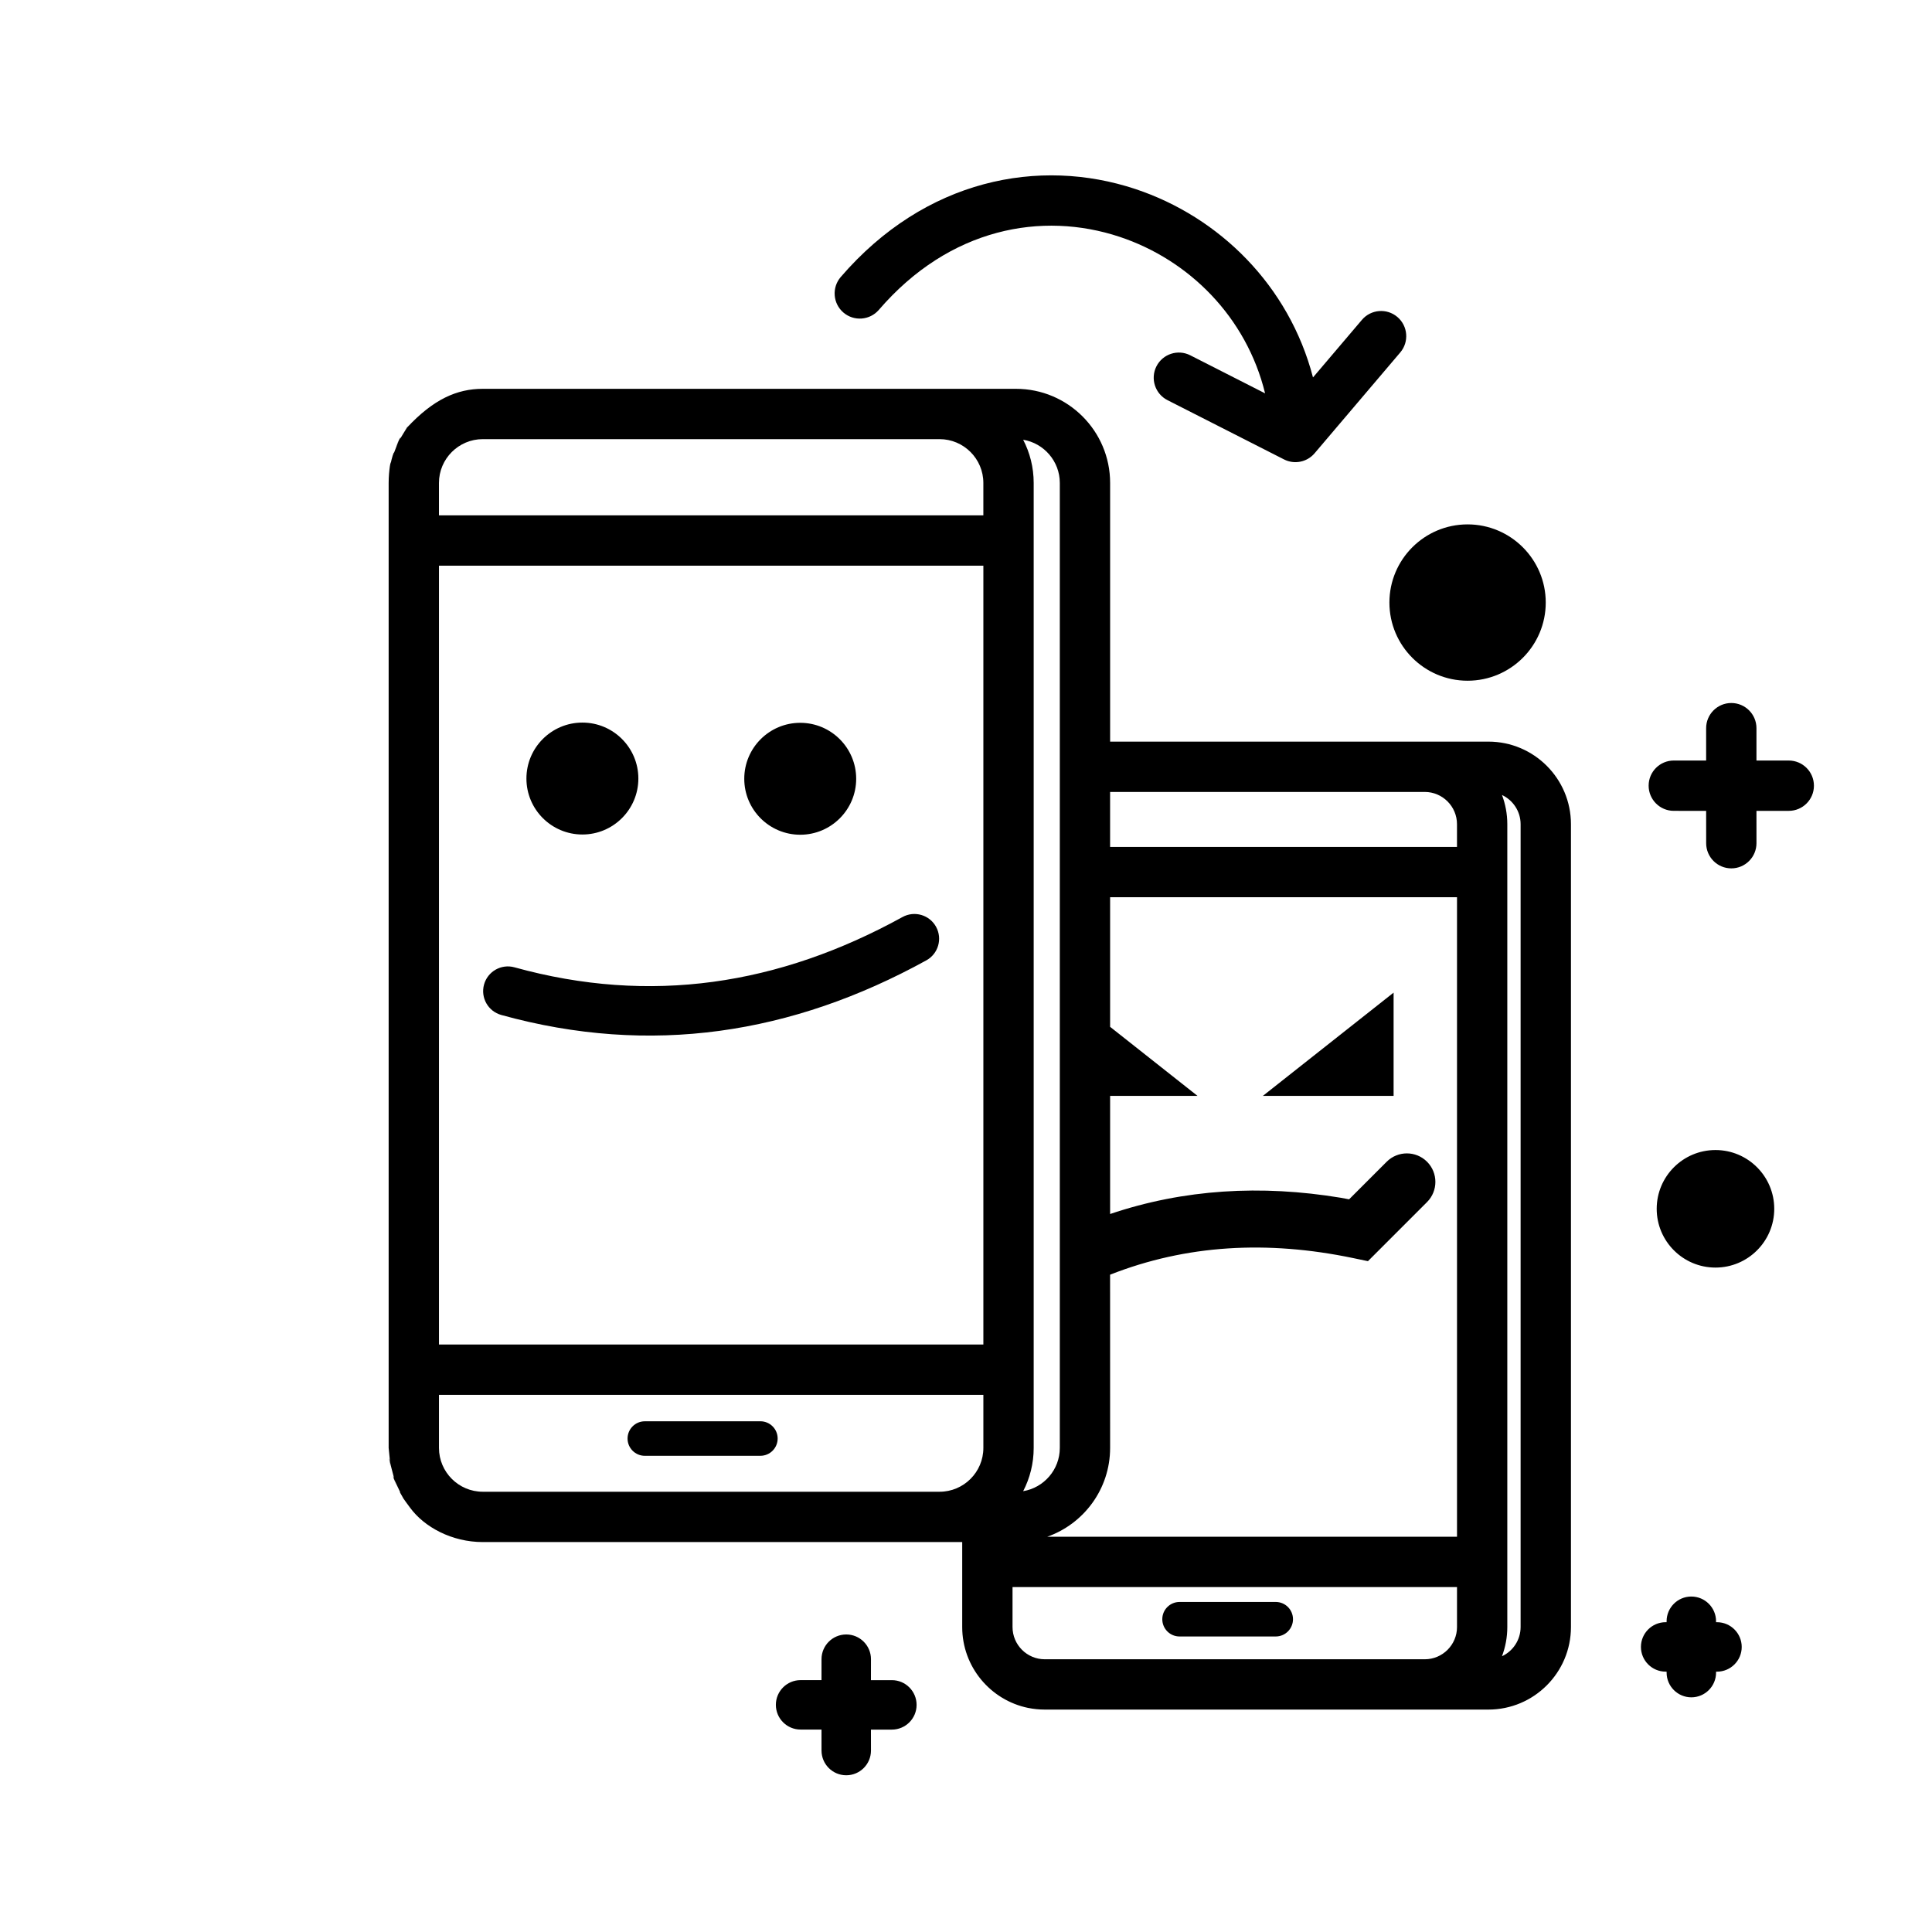
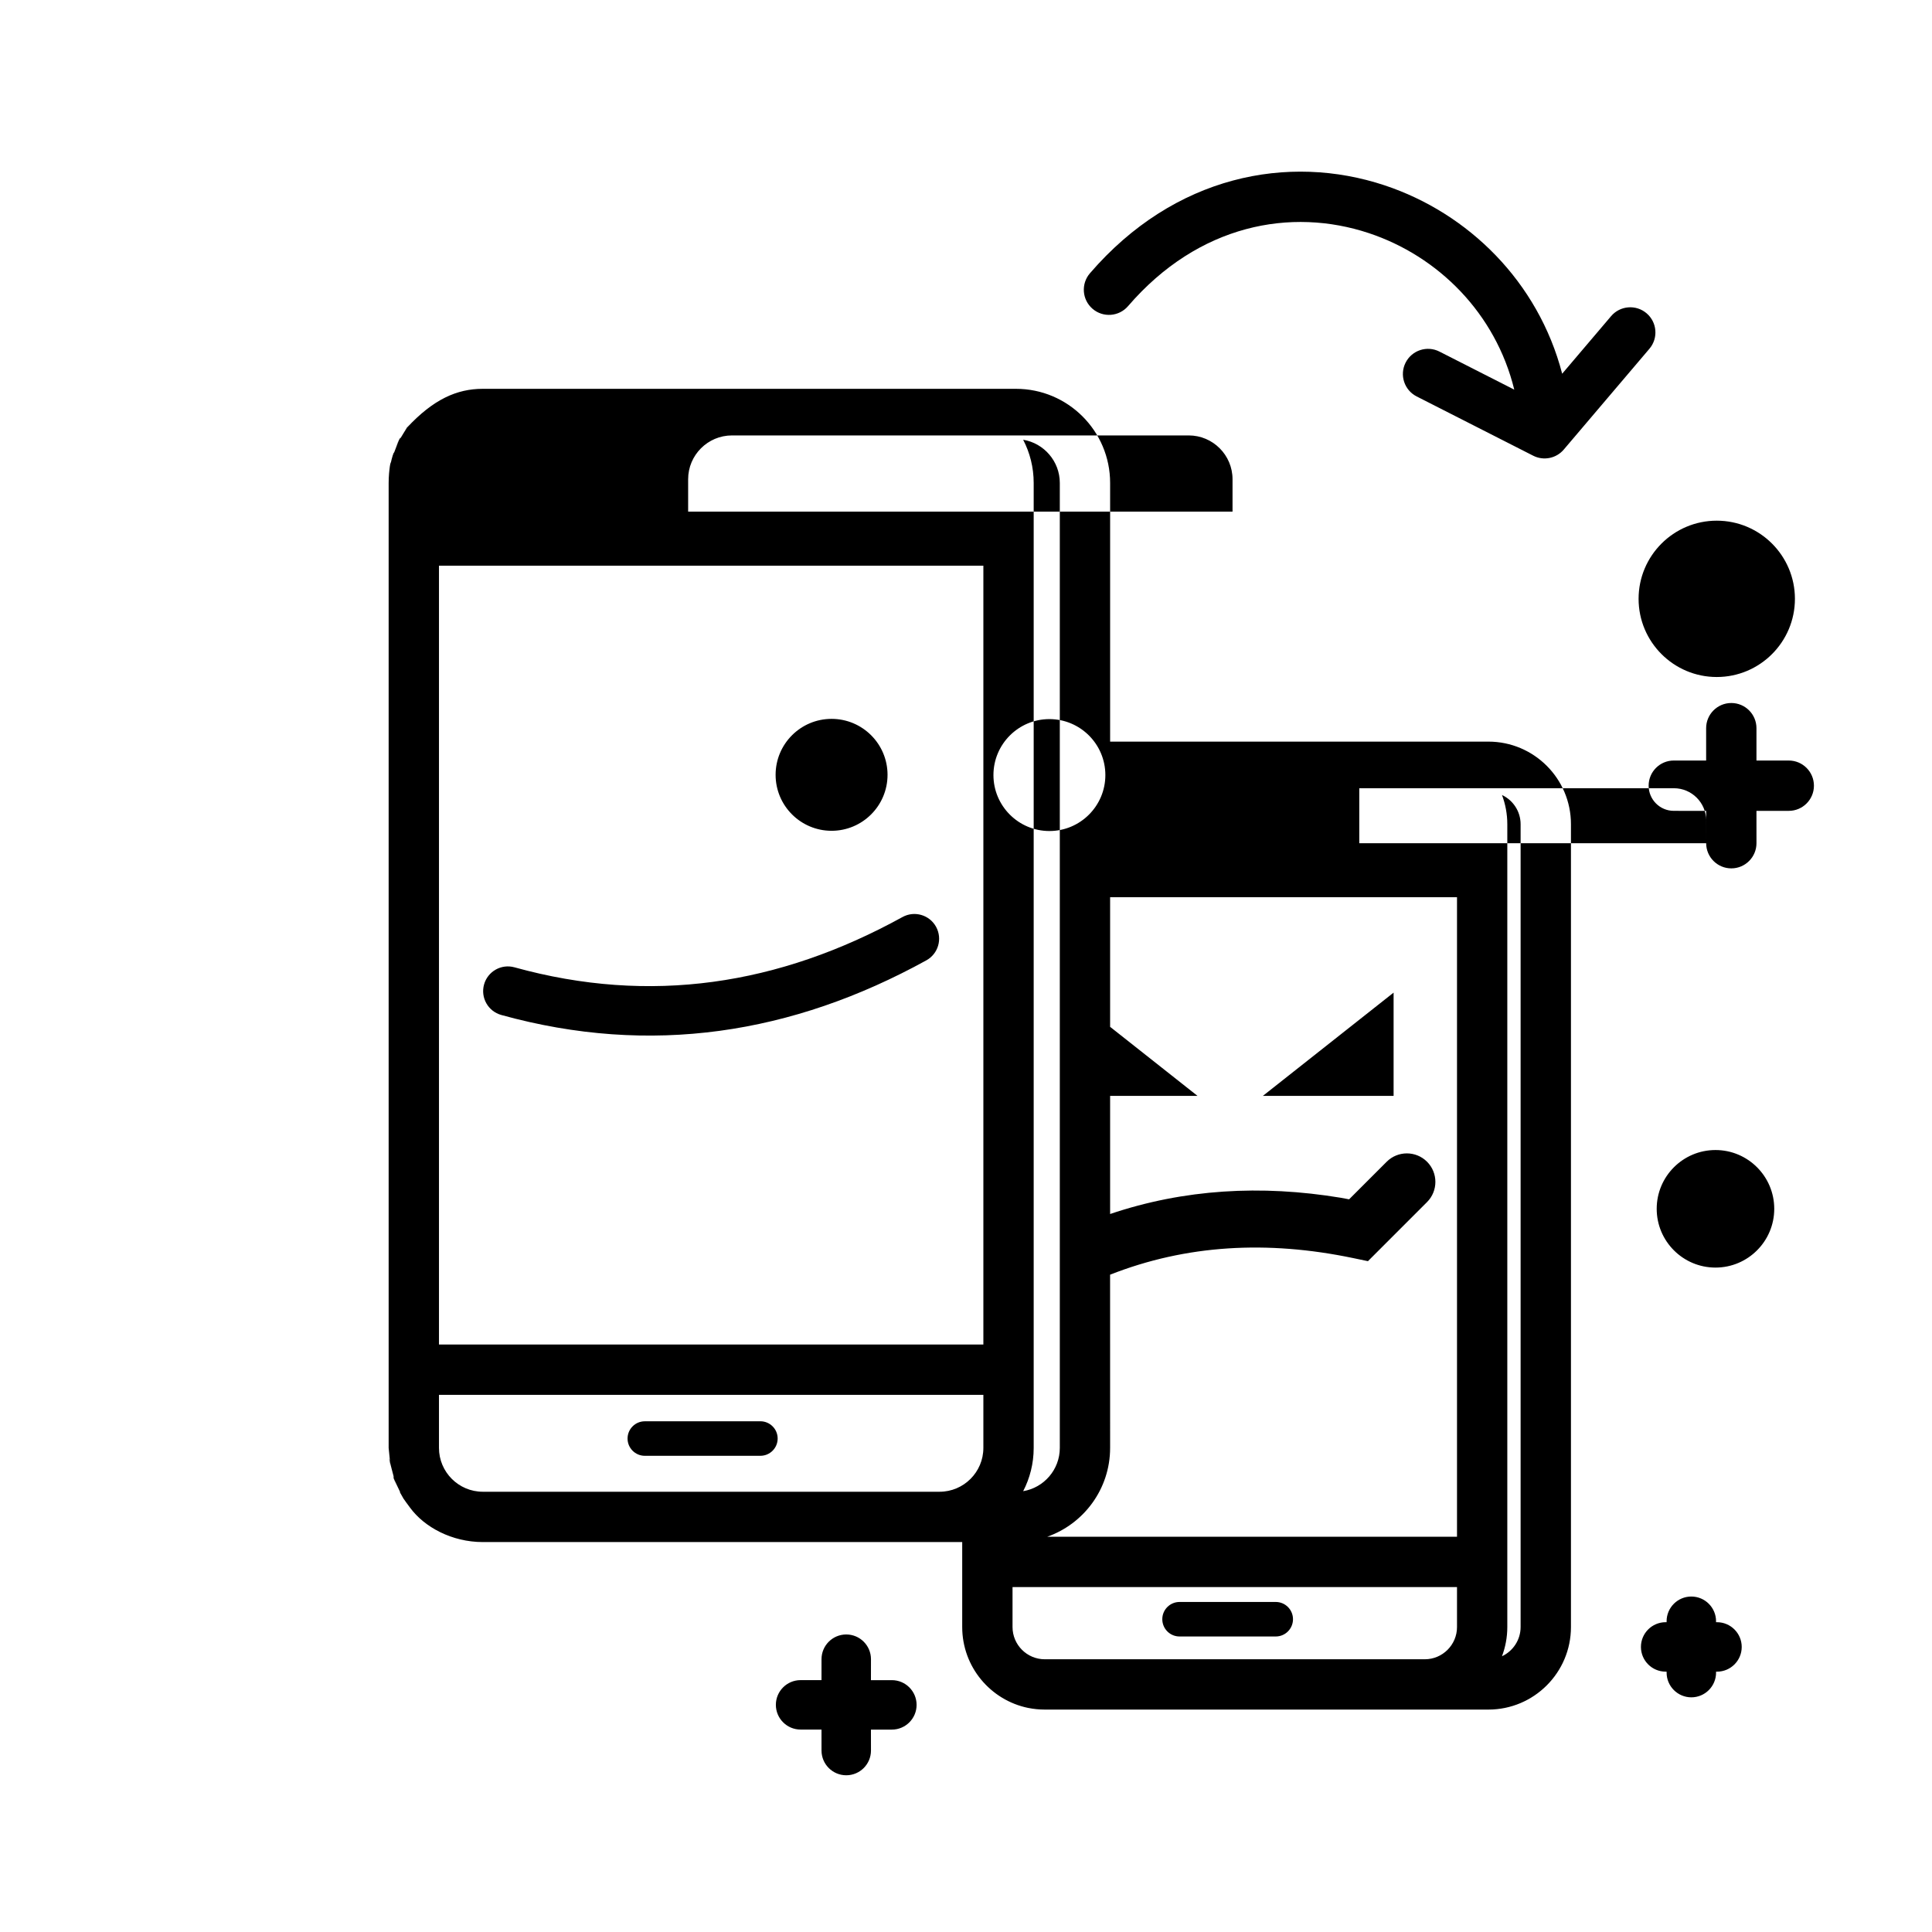
<svg xmlns="http://www.w3.org/2000/svg" fill="#000000" width="800px" height="800px" version="1.1" viewBox="144 144 512 512">
-   <path d="m361.71 607.91-0.004-5.551-5.543-0.008c-3.617 0-6.551-2.938-6.551-6.555 0-3.613 2.938-6.547 6.555-6.547l5.539 0.004 0.004-5.551c0-3.617 2.934-6.551 6.555-6.551 3.617 0 6.551 2.934 6.551 6.551l-0.008 5.555h5.547c3.617 0 6.551 2.941 6.551 6.555 0 3.617-2.938 6.551-6.555 6.551h-5.543l0.008 5.547c0 3.621-2.934 6.555-6.551 6.555-3.621 0-6.555-2.934-6.555-6.555zm54.758-11.293c-9.965-2.043-17.473-10.867-17.473-21.438v-22.516h-127.05c-8.207 0-15.492-3.969-19.25-9.078-0.859-1.125-1.523-2.09-1.766-2.445l-0.121-0.172c0.113 0.172 0.262 0.402 0.449 0.695-0.246-0.352-0.477-0.715-0.555-0.844-0.016-0.031-0.027-0.047-0.031-0.055-0.23-0.355-0.199-0.293 0.031 0.055 0.031 0.043 0.062 0.094 0.105 0.148-0.055-0.082-0.102-0.148-0.137-0.203 0-0.016 0.066 0.09 0.258 0.375-1.031-1.723-1.098-1.938-0.855-1.66-1.75-3.547-2.238-5.109-1.117-2.055-0.633-1.492-1.121-3.055-0.504-1.633-0.641-2.336-1.008-3.922-1.066-4.172-0.223-0.93-0.137-0.527 0.113 1.121-0.328-1.621-0.504-3.305-0.113-1.121l-0.391-3.906v-255.73c0-3.438 0.699-6.719 0.504-5.023 0.336-1.621 0.824-3.188 0.938-3.012 1.152-3.16 1.926-4.574 0.52-1.668 0.633-1.492 1.406-2.914 1.109-2.047 0.793-1.34 1.441-2.352 1.816-2.938-0.008 0.008-0.02 0.02-0.031 0.031 0.039-0.055 0.074-0.105 0.117-0.16 0.016-0.031 0.031-0.055 0.047-0.082 0.328-0.488 0.309-0.492 0.078-0.164-0.078 0.105-0.371 0.5-0.836 1.125 0.336-0.492 0.688-0.977 0.836-1.125 0.172-0.23 0.141-0.172-0.047 0.121-0.012 0.016-0.02 0.031-0.027 0.043 0.301-0.426 0.199-0.273-0.051 0.082-0.027 0.039-0.059 0.086-0.086 0.129 6.961-7.465 13.188-10.254 20.062-10.254h141.3c13.766 0 24.949 11.172 24.949 24.941v68.555h100.25c12.074 0 21.875 9.809 21.875 21.879v212.76c0 12.074-9.805 21.879-21.875 21.879h-117.56c-1.512 0-2.984-0.152-4.406-0.441zm169.2-9.359-0.004-0.25-0.25-0.004c-3.617 0-6.551-2.941-6.551-6.555 0-3.617 2.938-6.551 6.555-6.551l0.246 0.004v-0.25c0-3.617 2.934-6.555 6.551-6.555 3.613 0 6.555 2.934 6.555 6.547l-0.008 0.258h0.258c3.617 0 6.551 2.941 6.551 6.555 0 3.617-2.938 6.551-6.555 6.551h-0.246l0.004 0.246c0 3.617-2.934 6.555-6.551 6.555-3.613 0-6.555-2.934-6.555-6.551zm-55.547-12.078v-10.586h-117.79v10.586c0 4.711 3.832 8.543 8.543 8.543h100.71c4.707 0 8.539-3.832 8.539-8.543zm16.855 0v-212.76c0-3.414-2.027-6.375-4.934-7.738 0.906 2.406 1.41 5.016 1.41 7.738v212.76c0 2.727-0.504 5.336-1.414 7.746 2.91-1.359 4.938-4.32 4.938-7.746zm-94.957-2.074c0-2.523 2.047-4.57 4.574-4.57h25.492c2.523 0 4.57 2.047 4.57 4.57 0 2.531-2.047 4.578-4.57 4.578h-25.492c-2.527 0-4.574-2.047-4.574-4.578zm78.102-21.848v-169.48h-91.93v34.344l23.164 18.301h-23.164v31.301c19.543-6.598 40.004-7.801 61.148-4.301l2.188 0.41 9.961-9.961c2.949-2.949 7.742-2.949 10.691 0 2.949 2.949 2.949 7.742 0 10.691l-15.66 15.66-4-0.836c-22.691-4.719-44.121-3.531-64.336 4.418l0.008 45.91c0 10.879-6.977 20.133-16.684 23.543zm-125.52-23.543v-14.07h-144.27v14.07c0 6.402 5.211 11.613 11.621 11.613h121.04c6.398 0 11.609-5.203 11.609-11.613zm20.258 0v-255.73c0-5.746-4.211-10.539-9.711-11.449 1.781 3.43 2.789 7.324 2.789 11.449v255.73c0 4.133-1.008 8.031-2.789 11.461 5.5-0.91 9.711-5.703 9.711-11.461zm-114.55-2.481c0-2.527 2.047-4.578 4.574-4.578l30.625-0.004c2.523 0 4.578 2.047 4.578 4.57 0 2.523-2.047 4.578-4.574 4.578l-30.625 0.004c-2.523 0-4.578-2.047-4.578-4.57zm94.293-24.926v-206.4h-144.27v206.4zm178.44-35.961c0-8.598 6.981-15.578 15.578-15.578 8.594 0 15.574 6.981 15.574 15.578 0 8.594-6.981 15.574-15.574 15.574-8.598 0-15.578-6.981-15.578-15.574zm-104.37-29.926 34.645-27.363v27.363zm-201.83-21.445c-3.484-0.965-5.531-4.574-4.566-8.066 0.969-3.484 4.578-5.531 8.066-4.562 35.992 9.965 70.059 4.727 102.82-13.32 3.172-1.75 7.16-0.59 8.902 2.578 1.746 3.168 0.586 7.156-2.578 8.898-35.48 19.543-73.051 25.438-112.65 14.473zm319.31-45.516-0.008-8.574-8.574-0.004c-3.68 0-6.664-2.988-6.664-6.672 0-3.68 2.984-6.664 6.668-6.664l8.57 0.004v-8.574c0-3.684 2.988-6.672 6.668-6.672 3.684 0 6.668 2.988 6.668 6.668v8.578h8.566c3.68 0 6.664 2.988 6.664 6.672 0 3.68-2.984 6.664-6.672 6.664h-8.559l0.004 8.57c0 3.684-2.984 6.672-6.664 6.672-3.684 0-6.668-2.988-6.668-6.668zm-66.035 0.984v-6.027c0-4.707-3.84-8.543-8.539-8.543h-83.391v14.57zm-188.88-18.059c0-8.188 6.644-14.832 14.832-14.832 8.184 0 14.828 6.644 14.828 14.832 0 8.184-6.644 14.828-14.828 14.828-8.188 0-14.832-6.644-14.832-14.828zm-57.73-0.066c0-8.184 6.644-14.828 14.832-14.828s14.832 6.644 14.832 14.828c0 8.188-6.644 14.832-14.832 14.832s-14.832-6.644-14.832-14.832zm228.7-46.637c0-11.43 9.285-20.715 20.715-20.715 11.43 0 20.715 9.285 20.715 20.715s-9.285 20.715-20.715 20.715c-11.43 0-20.715-9.285-20.715-20.715zm-107.61-23.113v-8.586c0-6.402-5.211-11.609-11.609-11.609h-121.04c-6.41 0-11.621 5.211-11.621 11.609v8.586zm79.68-14.82-30.883-15.707c-3.285-1.668-4.594-5.684-2.926-8.965 1.672-3.285 5.684-4.59 8.965-2.922l19.828 10.086c-4.941-20.215-20.137-35.371-38.57-41.488-20.477-6.797-45.012-2.441-63.789 19.363-2.398 2.785-6.613 3.102-9.402 0.699-2.789-2.398-3.102-6.613-0.699-9.406 22.402-26.016 52.637-31.762 78.09-23.316 22.199 7.375 40.719 25.543 47.066 49.93l12.961-15.254c2.383-2.809 6.598-3.152 9.398-0.77 2.809 2.383 3.148 6.598 0.766 9.402l-22.703 26.723c-1.996 2.348-5.352 3.027-8.102 1.625zm-232.23-8.707c-0.004 0.008-0.016 0.023-0.031 0.043 0.027-0.031 0.031-0.043 0.031-0.043z" fill-rule="evenodd" />
+   <path d="m361.71 607.91-0.004-5.551-5.543-0.008c-3.617 0-6.551-2.938-6.551-6.555 0-3.613 2.938-6.547 6.555-6.547l5.539 0.004 0.004-5.551c0-3.617 2.934-6.551 6.555-6.551 3.617 0 6.551 2.934 6.551 6.551l-0.008 5.555h5.547c3.617 0 6.551 2.941 6.551 6.555 0 3.617-2.938 6.551-6.555 6.551h-5.543l0.008 5.547c0 3.621-2.934 6.555-6.551 6.555-3.621 0-6.555-2.934-6.555-6.555zm54.758-11.293c-9.965-2.043-17.473-10.867-17.473-21.438v-22.516h-127.05c-8.207 0-15.492-3.969-19.25-9.078-0.859-1.125-1.523-2.09-1.766-2.445l-0.121-0.172c0.113 0.172 0.262 0.402 0.449 0.695-0.246-0.352-0.477-0.715-0.555-0.844-0.016-0.031-0.027-0.047-0.031-0.055-0.23-0.355-0.199-0.293 0.031 0.055 0.031 0.043 0.062 0.094 0.105 0.148-0.055-0.082-0.102-0.148-0.137-0.203 0-0.016 0.066 0.09 0.258 0.375-1.031-1.723-1.098-1.938-0.855-1.66-1.75-3.547-2.238-5.109-1.117-2.055-0.633-1.492-1.121-3.055-0.504-1.633-0.641-2.336-1.008-3.922-1.066-4.172-0.223-0.93-0.137-0.527 0.113 1.121-0.328-1.621-0.504-3.305-0.113-1.121l-0.391-3.906v-255.73c0-3.438 0.699-6.719 0.504-5.023 0.336-1.621 0.824-3.188 0.938-3.012 1.152-3.16 1.926-4.574 0.52-1.668 0.633-1.492 1.406-2.914 1.109-2.047 0.793-1.34 1.441-2.352 1.816-2.938-0.008 0.008-0.02 0.02-0.031 0.031 0.039-0.055 0.074-0.105 0.117-0.16 0.016-0.031 0.031-0.055 0.047-0.082 0.328-0.488 0.309-0.492 0.078-0.164-0.078 0.105-0.371 0.5-0.836 1.125 0.336-0.492 0.688-0.977 0.836-1.125 0.172-0.23 0.141-0.172-0.047 0.121-0.012 0.016-0.02 0.031-0.027 0.043 0.301-0.426 0.199-0.273-0.051 0.082-0.027 0.039-0.059 0.086-0.086 0.129 6.961-7.465 13.188-10.254 20.062-10.254h141.3c13.766 0 24.949 11.172 24.949 24.941v68.555h100.25c12.074 0 21.875 9.809 21.875 21.879v212.76c0 12.074-9.805 21.879-21.875 21.879h-117.56c-1.512 0-2.984-0.152-4.406-0.441zm169.2-9.359-0.004-0.25-0.25-0.004c-3.617 0-6.551-2.941-6.551-6.555 0-3.617 2.938-6.551 6.555-6.551l0.246 0.004v-0.25c0-3.617 2.934-6.555 6.551-6.555 3.613 0 6.555 2.934 6.555 6.547l-0.008 0.258h0.258c3.617 0 6.551 2.941 6.551 6.555 0 3.617-2.938 6.551-6.555 6.551h-0.246l0.004 0.246c0 3.617-2.934 6.555-6.551 6.555-3.613 0-6.555-2.934-6.555-6.551zm-55.547-12.078v-10.586h-117.79v10.586c0 4.711 3.832 8.543 8.543 8.543h100.71c4.707 0 8.539-3.832 8.539-8.543zm16.855 0v-212.76c0-3.414-2.027-6.375-4.934-7.738 0.906 2.406 1.41 5.016 1.41 7.738v212.76c0 2.727-0.504 5.336-1.414 7.746 2.91-1.359 4.938-4.32 4.938-7.746zm-94.957-2.074c0-2.523 2.047-4.57 4.574-4.57h25.492c2.523 0 4.57 2.047 4.57 4.57 0 2.531-2.047 4.578-4.57 4.578h-25.492c-2.527 0-4.574-2.047-4.574-4.578zm78.102-21.848v-169.48h-91.93v34.344l23.164 18.301h-23.164v31.301c19.543-6.598 40.004-7.801 61.148-4.301l2.188 0.41 9.961-9.961c2.949-2.949 7.742-2.949 10.691 0 2.949 2.949 2.949 7.742 0 10.691l-15.66 15.66-4-0.836c-22.691-4.719-44.121-3.531-64.336 4.418l0.008 45.91c0 10.879-6.977 20.133-16.684 23.543zm-125.52-23.543v-14.07h-144.27v14.07c0 6.402 5.211 11.613 11.621 11.613h121.04c6.398 0 11.609-5.203 11.609-11.613zm20.258 0v-255.73c0-5.746-4.211-10.539-9.711-11.449 1.781 3.43 2.789 7.324 2.789 11.449v255.73c0 4.133-1.008 8.031-2.789 11.461 5.5-0.91 9.711-5.703 9.711-11.461zm-114.55-2.481c0-2.527 2.047-4.578 4.574-4.578l30.625-0.004c2.523 0 4.578 2.047 4.578 4.57 0 2.523-2.047 4.578-4.574 4.578l-30.625 0.004c-2.523 0-4.578-2.047-4.578-4.57zm94.293-24.926v-206.4h-144.27v206.4zm178.44-35.961c0-8.598 6.981-15.578 15.578-15.578 8.594 0 15.574 6.981 15.574 15.578 0 8.594-6.981 15.574-15.574 15.574-8.598 0-15.578-6.981-15.578-15.574zm-104.37-29.926 34.645-27.363v27.363zm-201.83-21.445c-3.484-0.965-5.531-4.574-4.566-8.066 0.969-3.484 4.578-5.531 8.066-4.562 35.992 9.965 70.059 4.727 102.82-13.32 3.172-1.75 7.16-0.59 8.902 2.578 1.746 3.168 0.586 7.156-2.578 8.898-35.48 19.543-73.051 25.438-112.65 14.473zm319.31-45.516-0.008-8.574-8.574-0.004c-3.68 0-6.664-2.988-6.664-6.672 0-3.68 2.984-6.664 6.668-6.664l8.57 0.004v-8.574c0-3.684 2.988-6.672 6.668-6.672 3.684 0 6.668 2.988 6.668 6.668v8.578h8.566c3.68 0 6.664 2.988 6.664 6.672 0 3.68-2.984 6.664-6.672 6.664h-8.559l0.004 8.57c0 3.684-2.984 6.672-6.664 6.672-3.684 0-6.668-2.988-6.668-6.668zv-6.027c0-4.707-3.84-8.543-8.539-8.543h-83.391v14.57zm-188.88-18.059c0-8.188 6.644-14.832 14.832-14.832 8.184 0 14.828 6.644 14.828 14.832 0 8.184-6.644 14.828-14.828 14.828-8.188 0-14.832-6.644-14.832-14.828zm-57.73-0.066c0-8.184 6.644-14.828 14.832-14.828s14.832 6.644 14.832 14.828c0 8.188-6.644 14.832-14.832 14.832s-14.832-6.644-14.832-14.832zm228.7-46.637c0-11.43 9.285-20.715 20.715-20.715 11.43 0 20.715 9.285 20.715 20.715s-9.285 20.715-20.715 20.715c-11.43 0-20.715-9.285-20.715-20.715zm-107.61-23.113v-8.586c0-6.402-5.211-11.609-11.609-11.609h-121.04c-6.41 0-11.621 5.211-11.621 11.609v8.586zm79.68-14.82-30.883-15.707c-3.285-1.668-4.594-5.684-2.926-8.965 1.672-3.285 5.684-4.59 8.965-2.922l19.828 10.086c-4.941-20.215-20.137-35.371-38.57-41.488-20.477-6.797-45.012-2.441-63.789 19.363-2.398 2.785-6.613 3.102-9.402 0.699-2.789-2.398-3.102-6.613-0.699-9.406 22.402-26.016 52.637-31.762 78.09-23.316 22.199 7.375 40.719 25.543 47.066 49.93l12.961-15.254c2.383-2.809 6.598-3.152 9.398-0.77 2.809 2.383 3.148 6.598 0.766 9.402l-22.703 26.723c-1.996 2.348-5.352 3.027-8.102 1.625zm-232.23-8.707c-0.004 0.008-0.016 0.023-0.031 0.043 0.027-0.031 0.031-0.043 0.031-0.043z" fill-rule="evenodd" />
</svg>